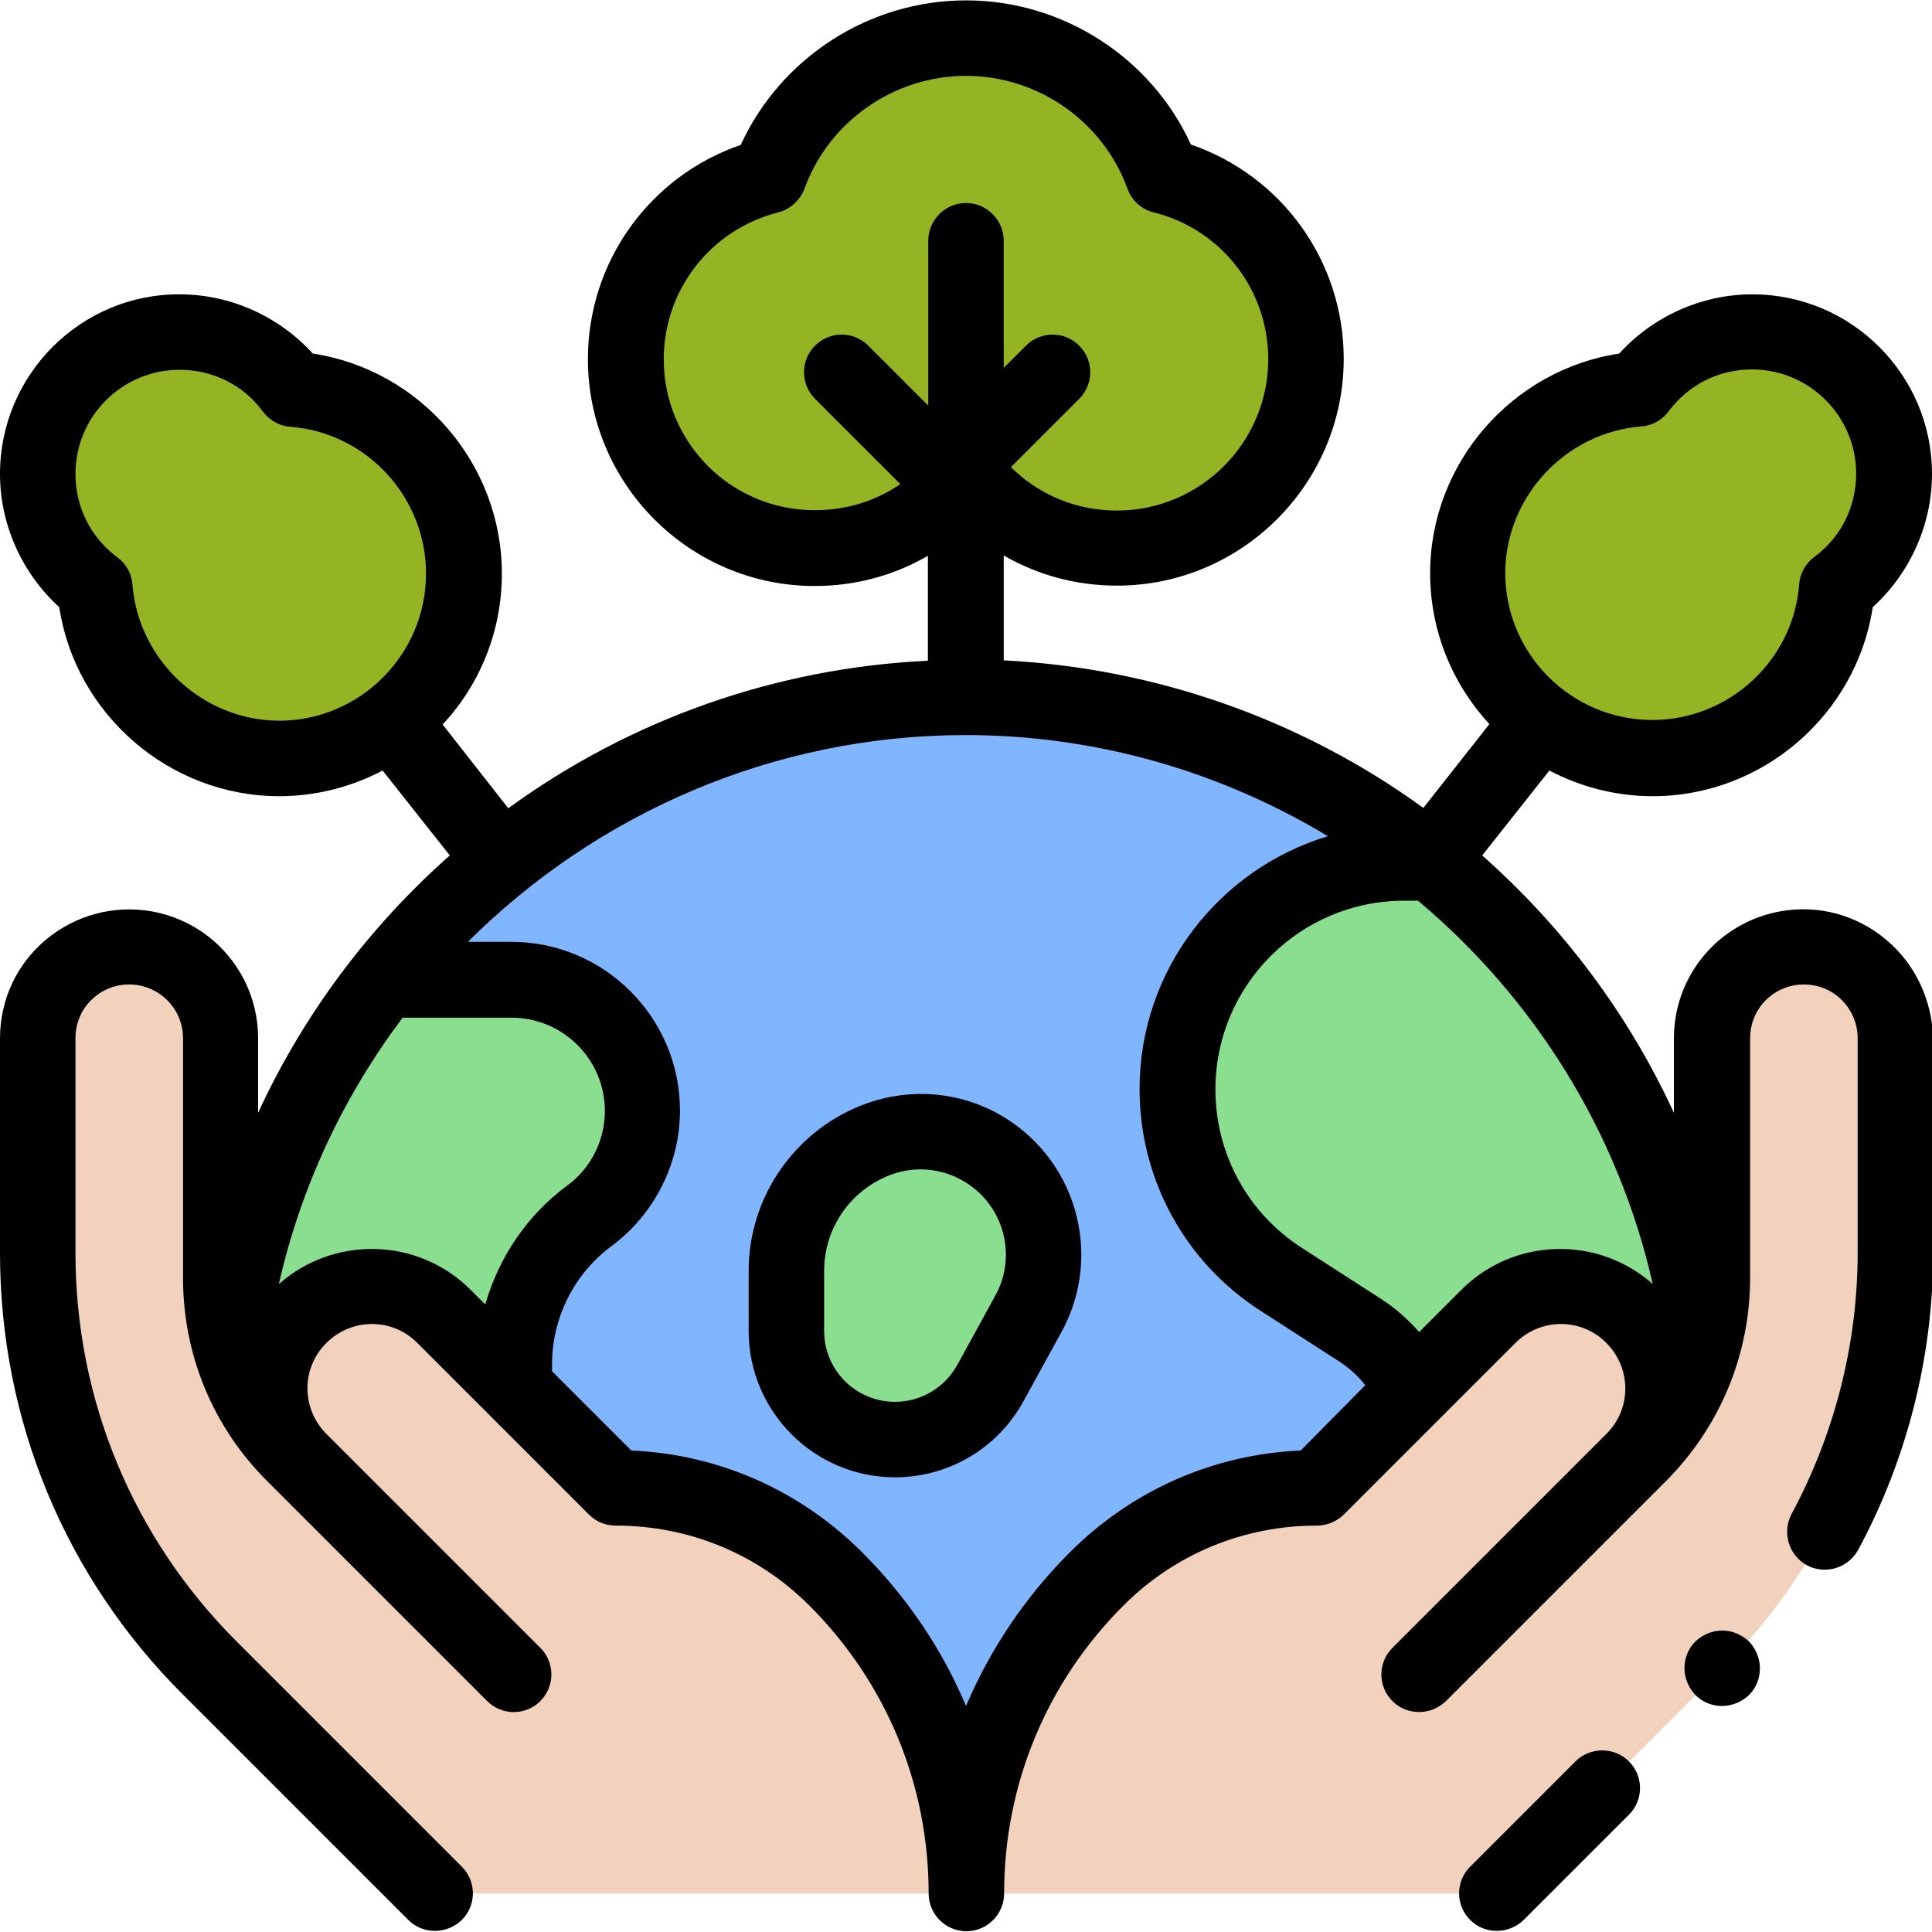
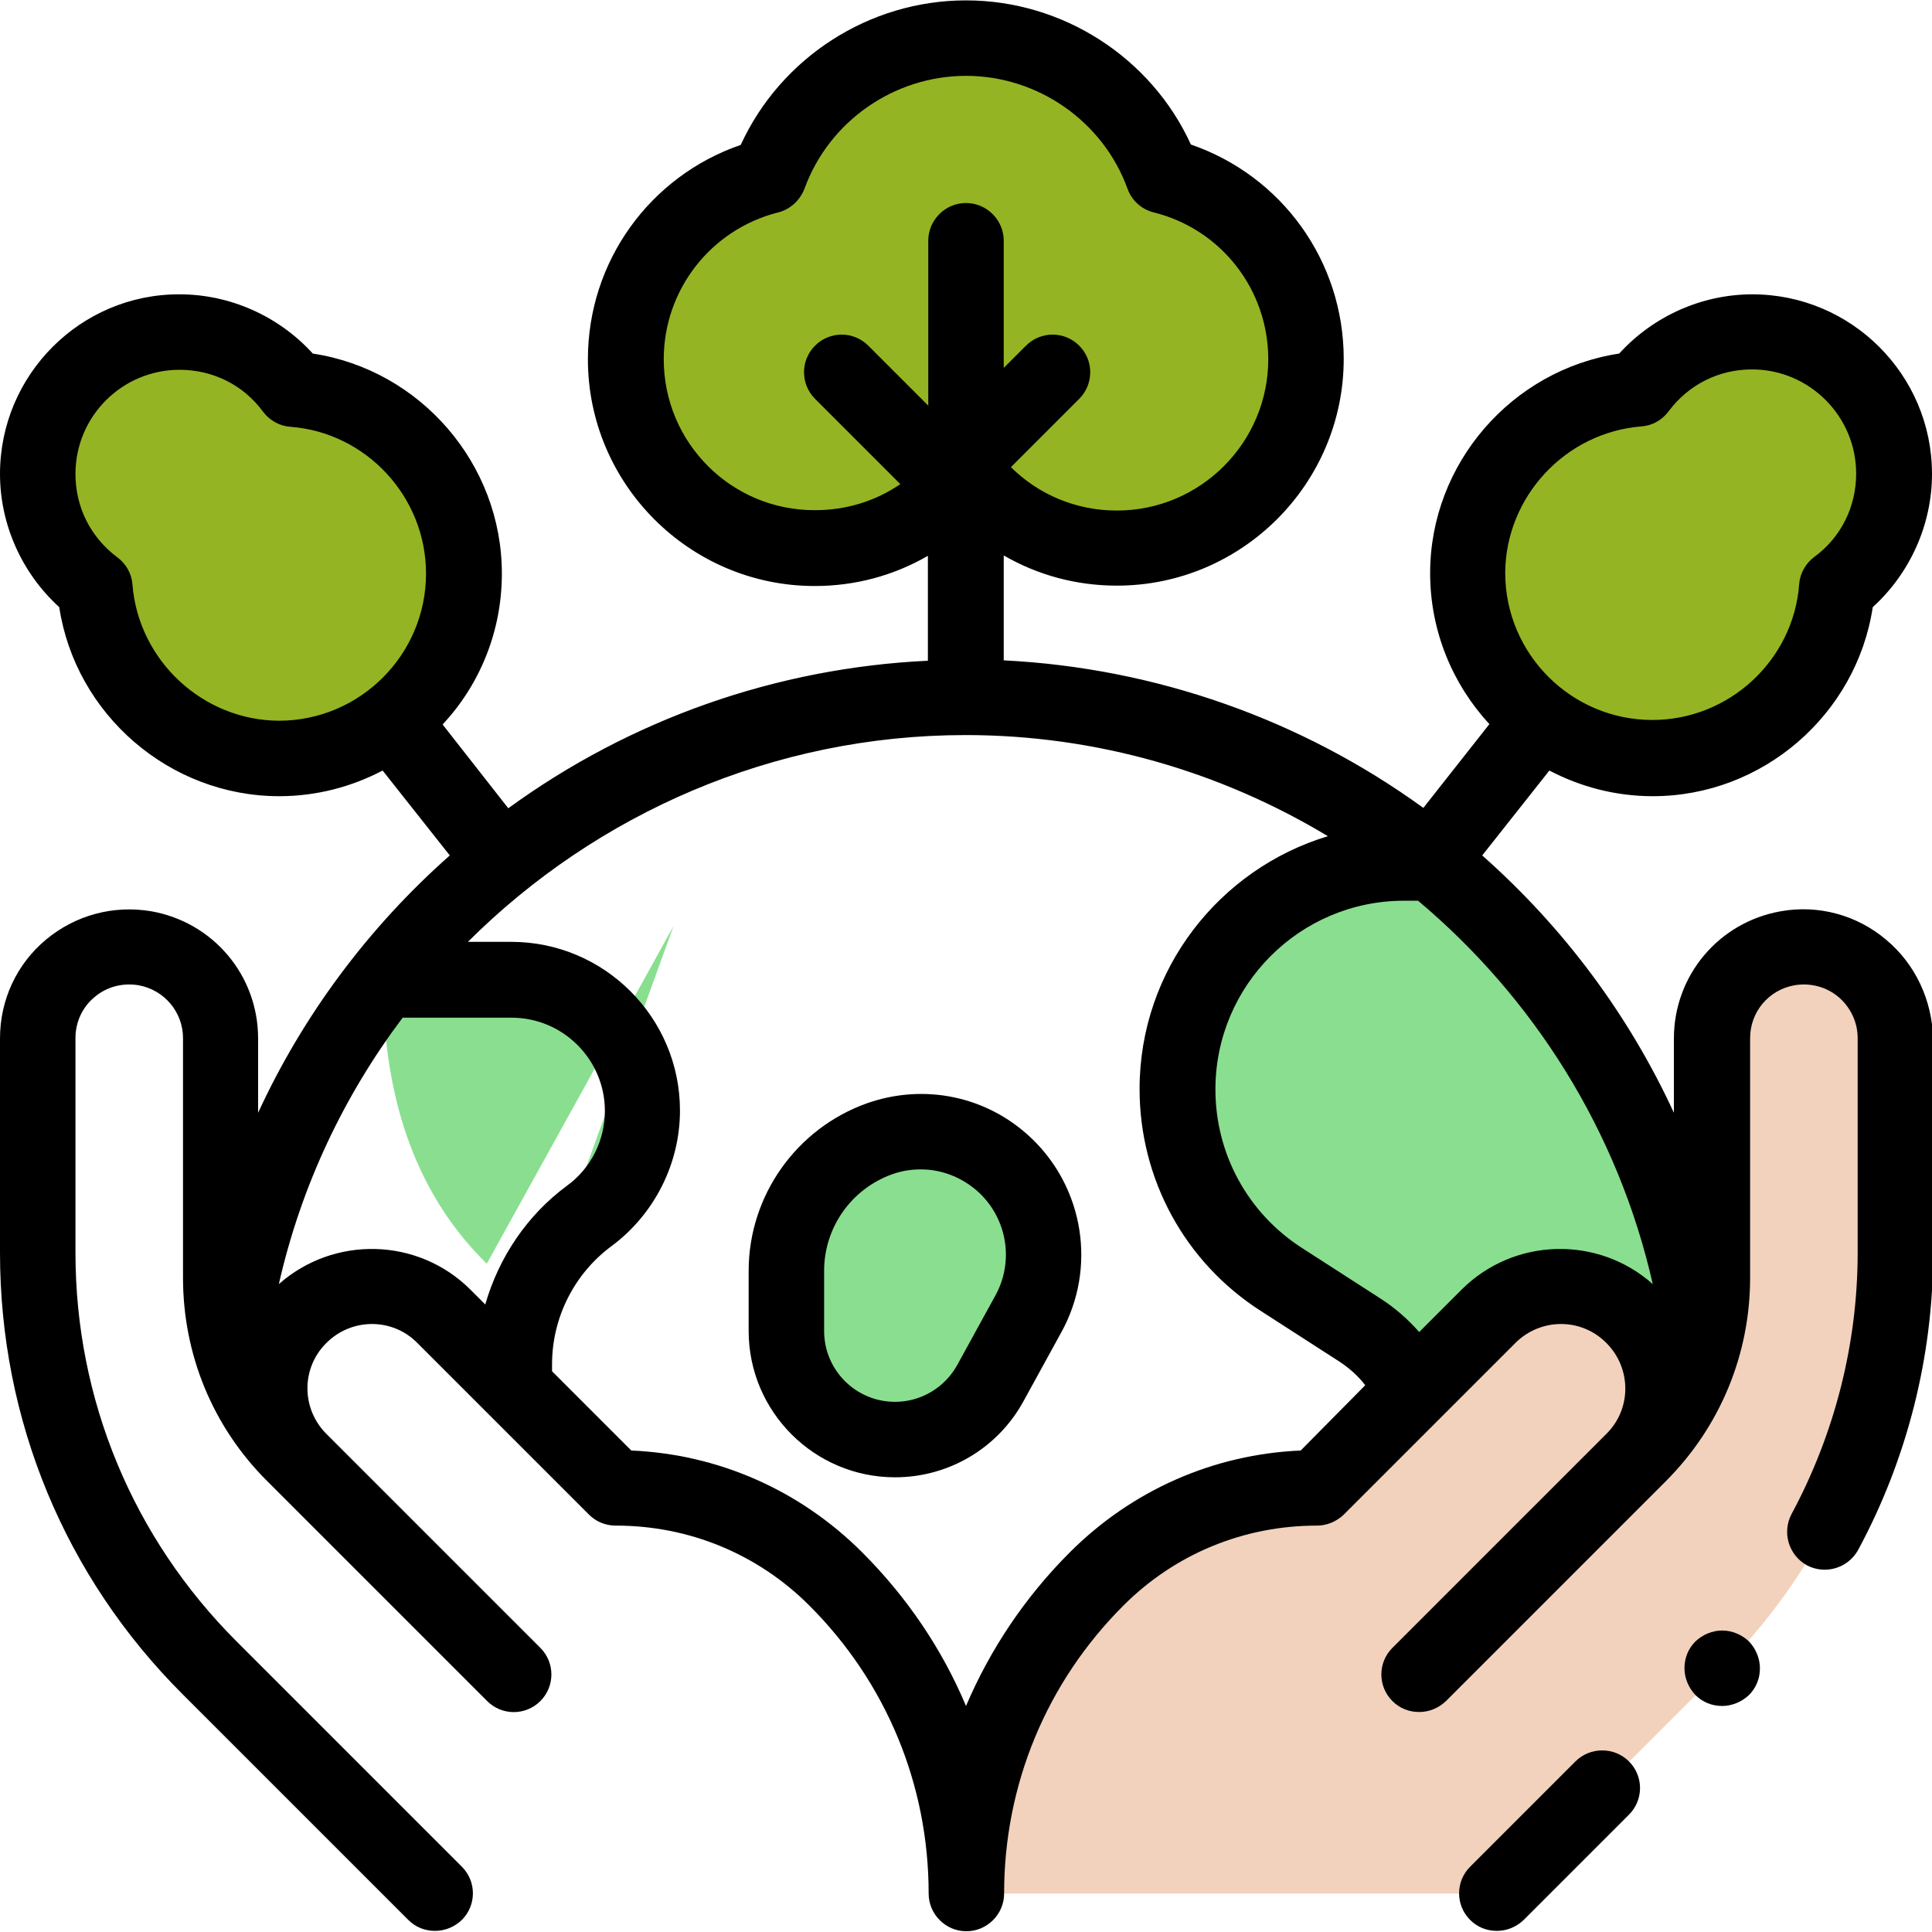
<svg xmlns="http://www.w3.org/2000/svg" version="1.1" id="Capa_1" x="0px" y="0px" width="512px" height="512px" viewBox="0 0 512 512" style="enable-background:new 0 0 512 512;" xml:space="preserve">
  <style type="text/css">
	.st0{fill:#95B424;}
	.st1{fill:#80B6FF;}
	.st2{fill:#89DF8F;}
	.st3{fill:#F2D2BD;}
</style>
  <g id="XMLID_1215_">
    <path id="XMLID_3115_" class="st0" d="M77.8,103.1C70.9,93.9,60,88,47.6,88C26.9,88,10,104.8,10,125.6c0,12.3,5.9,23.3,15.1,30.2   C27,181.1,48.2,201,73.9,201c27.1,0,49-21.9,49-49C123,126.1,103.1,105,77.8,103.1L77.8,103.1z" />
    <path id="XMLID_3114_" class="st0" d="M308.2,46.6C300.4,25.3,280,10.1,256,10.1s-44.4,15.2-52.2,36.5   c-21.8,5.5-37.9,25.1-37.9,48.6c0,27.7,22.4,50.1,50.1,50.1c16.4,0,30.9-7.8,40-20c9.1,12.1,23.7,20,40,20   c27.7,0,50.1-22.4,50.1-50.1C346.1,71.8,330,52.1,308.2,46.6z" />
-     <path id="XMLID_3113_" class="st1" d="M59.4,381.5c0-108.6,88-196.6,196.6-196.6s196.6,88,196.6,196.6s-72.9,116.2-181.5,116.2   S59.4,490.1,59.4,381.5L59.4,381.5z" />
    <g>
-       <path id="XMLID_3112_" class="st2" d="M136.4,361.6c0-15.5,7.4-30.1,19.8-39.4c8.8-6.5,14-16.9,14-27.9    c0-19.2-15.5-34.7-34.7-34.7h-34C75,293.1,59.2,335.4,59.2,381.4c0,34.1,10.2,58.3,27.5,75.3l49.5-89.5L136.4,361.6L136.4,361.6z" />
+       <path id="XMLID_3112_" class="st2" d="M136.4,361.6c0-15.5,7.4-30.1,19.8-39.4c8.8-6.5,14-16.9,14-27.9    c0-19.2-15.5-34.7-34.7-34.7h-34c0,34.1,10.2,58.3,27.5,75.3l49.5-89.5L136.4,361.6L136.4,361.6z" />
      <path id="XMLID_3111_" class="st2" d="M380.3,229.1c-2.7-0.3-5.4-0.4-8.2-0.4c-33.1,0-60,26.9-60,60c0,20.4,10.4,39.4,27.5,50.4    l20.8,13.4c11,7.1,17.7,19.3,17.7,32.4c0,12.2-5.8,23.7-15.6,31c-9.9,7.3-15.8,18.9-15.8,31.3c0,15.8,12.8,28.7,28.7,28.7    c24.6,0,47.1-13.9,58.1-35.9c9-18,15.5-37.5,19.1-58c0-0.1,0-0.3,0-0.4C452.6,320,424.4,265.2,380.3,229.1L380.3,229.1z" />
      <path id="XMLID_3110_" class="st2" d="M266.5,308.9c-8.9-8.5-21.8-11.2-33.4-7.1c-14.8,5.3-24.7,19.3-24.7,35v15.9    c0,15.9,12.9,28.8,28.8,28.8c10.5,0,20.2-5.7,25.3-15l10.1-18.4C279.7,335.2,277.2,319.1,266.5,308.9z" />
    </g>
-     <path id="XMLID_3106_" class="st3" d="M256,501.8L256,501.8c0-31.2-12.4-61.2-34.5-83.3C206,403,185,394.3,163.1,394.3l-45.5-45.5   c-10.6-10.6-27.7-10.6-38.3,0s-10.6,27.7,0,38.3l52.7,52.7l4,4l-58.3-58.3c-12.5-12.5-19.5-29.3-19.5-47V275   c0-11.8-8.5-21.8-20-23.8C23.4,248.6,9.9,260,9.9,275v57c0,41.3,16.4,80.9,45.6,110.1l59.7,59.7L256,501.8L256,501.8z" />
    <path id="XMLID_3103_" class="st3" d="M256,501.8L256,501.8c0-31.2,12.4-61.2,34.5-83.3c15.5-15.5,36.5-24.2,58.4-24.2l45.5-45.5   c10.6-10.6,27.7-10.6,38.3,0c10.6,10.6,10.6,27.7,0,38.3L380,439.8l-4,4l58.3-58.3c12.5-12.5,19.5-29.3,19.5-47V275   c0-11.8,8.5-21.8,20-23.8c14.8-2.6,28.3,8.8,28.3,23.8v57c0,41.3-16.4,80.9-45.6,110.1l-59.7,59.7L256,501.8L256,501.8z" />
    <path id="XMLID_1630_" class="st0" d="M434.2,103.1C441.1,93.9,452,88,464.4,88c20.8,0,37.6,16.8,37.6,37.6   c0,12.3-5.9,23.3-15.1,30.2c-1.9,25.3-23.1,45.2-48.8,45.2c-27.1,0-49-21.9-49-49C389,126.1,408.9,105,434.2,103.1L434.2,103.1z" />
    <g id="XMLID_638_">
      <path id="XMLID_665_" d="M273.4,301.7c-11.7-11.2-28.4-14.7-43.7-9.3c-18.7,6.7-31.3,24.5-31.3,44.4v15.9    c0,21.4,17.4,38.8,38.8,38.8c14.2,0,27.2-7.7,34-20.1l10.1-18.4C290.6,336.1,287.3,315,273.4,301.7L273.4,301.7z M263.8,343.3    l-10.1,18.4c-3.3,6-9.6,9.8-16.5,9.8c-10.4,0-18.8-8.4-18.8-18.8v-15.9c0-11.5,7.2-21.7,18-25.6c2.5-0.9,5.1-1.3,7.6-1.3    c5.7,0,11.2,2.2,15.5,6.2C267,323.2,268.7,334.4,263.8,343.3z" />
      <path id="XMLID_673_" d="M417.5,466.8l-27.9,27.9c-3.9,3.9-3.9,10.2,0,14.1c2,2,4.5,2.9,7.1,2.9s5.1-1,7.1-2.9l27.9-27.9    c3.9-3.9,3.9-10.2,0-14.1C427.8,462.9,421.4,462.9,417.5,466.8L417.5,466.8z" />
      <path id="XMLID_682_" d="M499.8,249c-7.7-6.5-17.9-9.3-27.9-7.5c-16.4,2.9-28.3,17-28.3,33.7v19.7c-11.9-25.8-29.1-49-50.8-68.2    l17.8-22.5c8.2,4.3,17.5,6.8,27.4,6.8c29.2,0,54-21.7,58.3-50.1c9.9-9,15.7-21.9,15.7-35.3c0-26.3-21.4-47.6-47.6-47.6    c-13.4,0-26.3,5.8-35.3,15.7C400.7,98,379,122.8,379,151.9c0,15.4,6,29.5,15.7,40l-17.5,22.2C344.8,190.6,306.1,177,266,175v-27.8    c9,5.2,19.2,8,30,8c33.1,0,60.1-27,60.1-60.1c0-25.9-16.4-48.5-40.5-56.8c-10.5-23-33.9-38.2-59.6-38.2s-49.1,15.2-59.7,38.3    c-24.1,8.3-40.5,30.9-40.5,56.8c0,33.1,27,60.1,60.1,60.1c10.8,0,21-2.8,30-8v27.8c-40.2,1.9-78.8,15.5-111.2,39.1L117.3,192    c9.8-10.5,15.7-24.6,15.7-40c0-29.2-21.7-54-50.1-58.3C73.9,83.8,61,78,47.6,78C21.4,77.9,0,99.3,0,125.6    c0,13.4,5.8,26.3,15.7,35.3C20,189.3,44.9,211,74,211c9.9,0,19.2-2.5,27.4-6.8l17.8,22.5c-21.6,19.1-38.9,42.4-50.8,68.2v-19.7    c0-16.7-11.9-30.8-28.3-33.7c-10-1.7-20.1,1-27.9,7.5C4.4,255.5,0,265,0,275.2V332c0,44.3,17.2,85.9,48.5,117.1l59.7,59.7    c2,2,4.5,2.9,7.1,2.9s5.1-1,7.1-2.9c3.9-3.9,3.9-10.2,0-14.1L62.7,435C35.2,407.5,20,370.9,20,332v-56.9c0-4.2,1.8-8.2,5.1-10.9    c3.2-2.7,7.4-3.8,11.6-3.1c6.8,1.2,11.8,7.1,11.8,14v63.5c0,20.4,7.9,39.6,22.4,54l54.2,54.2l4,4c3.9,3.9,10.2,3.9,14.1,0    c3.9-3.9,3.9-10.2,0-14.1L86.5,380c-6.7-6.7-6.7-17.5,0-24.1c6.7-6.7,17.5-6.7,24.1,0l45.5,45.5c1.9,1.9,4.4,2.9,7.1,2.9    c19.4,0,37.6,7.5,51.3,21.2c20.4,20.4,31.6,47.5,31.6,76.3c0,5.5,4.5,10,10,10c5.5,0,10-4.5,10-10c0-28.8,11.2-55.9,31.6-76.3    c13.7-13.7,31.9-21.2,51.3-21.2c2.7,0,5.2-1.1,7.1-2.9l45.5-45.5c6.7-6.7,17.5-6.7,24.1,0c6.7,6.7,6.7,17.5,0,24.1L369,436.7    c-3.9,3.9-3.9,10.2,0,14.1c2,2,4.5,2.9,7.1,2.9s5.1-1,7.1-2.9l4-4l54.2-54.2c14.4-14.4,22.4-33.6,22.4-54v-63.5    c0-6.9,4.9-12.8,11.8-14c4.1-0.7,8.4,0.4,11.6,3.1s5.1,6.7,5.1,10.9V332c0,24.1-6.1,48-17.5,69.2c-2.6,4.9-0.8,10.9,4,13.6    c4.9,2.6,10.9,0.8,13.6-4c13-24.1,19.9-51.3,19.9-78.7v-56.9C512,265,507.6,255.5,499.8,249L499.8,249z M435,113    c2.9-0.2,5.5-1.7,7.2-4c5.3-7.1,13.3-11.1,22.1-11.1c15.2,0,27.6,12.4,27.6,27.6c0,8.8-4,16.9-11.1,22.1c-2.3,1.7-3.8,4.4-4,7.2    c-1.5,20.2-18.6,36-38.9,36c-21.5,0-39-17.5-39-39C399,131.7,414.8,114.6,435,113L435,113z M175.9,95.2    c0-18.4,12.5-34.4,30.3-38.9c3.2-0.8,5.8-3.2,7-6.3c6.5-17.9,23.8-29.9,42.8-29.9s36.3,12,42.8,29.9c1.1,3.1,3.7,5.5,7,6.3    c17.9,4.5,30.3,20.5,30.3,38.9c0,22.1-18,40.1-40.1,40.1c-10.7,0-20.6-4.1-28.1-11.5l18.1-18.1c3.9-3.9,3.9-10.2,0-14.1    s-10.2-3.9-14.1,0l-5.9,5.9V63.8c0-5.5-4.5-10-10-10s-10,4.5-10,10v43.7l-15.9-15.9c-3.9-3.9-10.2-3.9-14.1,0    c-3.9,3.9-3.9,10.2,0,14.1l22.6,22.6c-6.6,4.5-14.3,6.9-22.6,6.9C193.9,135.3,175.9,117.4,175.9,95.2L175.9,95.2z M35.1,154.9    c-0.2-2.9-1.7-5.5-4-7.2C24,142.4,20,134.4,20,125.6C20,110.3,32.4,98,47.6,98c8.8,0,16.9,4,22.1,11.1c1.7,2.3,4.4,3.8,7.2,4    c20.2,1.5,36,18.6,36,38.9c0,21.5-17.5,39-39,39C53.8,190.9,36.7,175.1,35.1,154.9z M73.9,340.3c5.9-26.1,17.3-50,32.8-70.6h28.9    c13.6,0,24.7,11.1,24.7,24.7c0,7.8-3.7,15.2-10,19.8c-10.6,7.8-18.1,19-21.7,31.5l-3.9-3.9C110.8,327.9,88.5,327.4,73.9,340.3z     M344.7,384.4c-23.1,1-44.7,10.5-61.2,27c-11.9,11.9-21.1,25.7-27.5,40.7c-6.3-15-15.6-28.8-27.5-40.7c-16.5-16.5-38.1-26-61.2-27    l-21-21v-1.9c0-12.3,5.9-24,15.8-31.3c11.3-8.4,18.1-21.8,18.1-35.9c0-24.6-20-44.7-44.7-44.7H124c34.1-34,81-54.8,131.9-54.8    c34.8,0,67.8,9.8,96,26.8c-28.8,8.7-49.9,35.4-49.9,67c0,23.9,12,45.9,32.1,58.8l20.8,13.4c2.6,1.7,5,3.8,6.9,6.3L344.7,384.4z     M387.3,341.8L376.1,353c-3-3.4-6.4-6.4-10.3-8.9L345,330.7c-14.3-9.2-22.9-24.9-22.9-42c0-27.6,22.4-50,50-50h3.7    c30.6,25.7,53,61,62.2,101.6C423.5,327.4,401.2,327.9,387.3,341.8z" />
      <path id="XMLID_1075_" d="M456.4,432.1c-2.6,0-5.2,1.1-7.1,2.9c-1.9,1.9-2.9,4.4-2.9,7.1c0,2.6,1.1,5.2,2.9,7.1    c1.9,1.9,4.4,2.9,7.1,2.9c2.6,0,5.2-1.1,7.1-2.9c1.9-1.9,2.9-4.4,2.9-7.1c0-2.6-1.1-5.2-2.9-7.1    C461.6,433.2,459,432.1,456.4,432.1z" />
    </g>
  </g>
</svg>